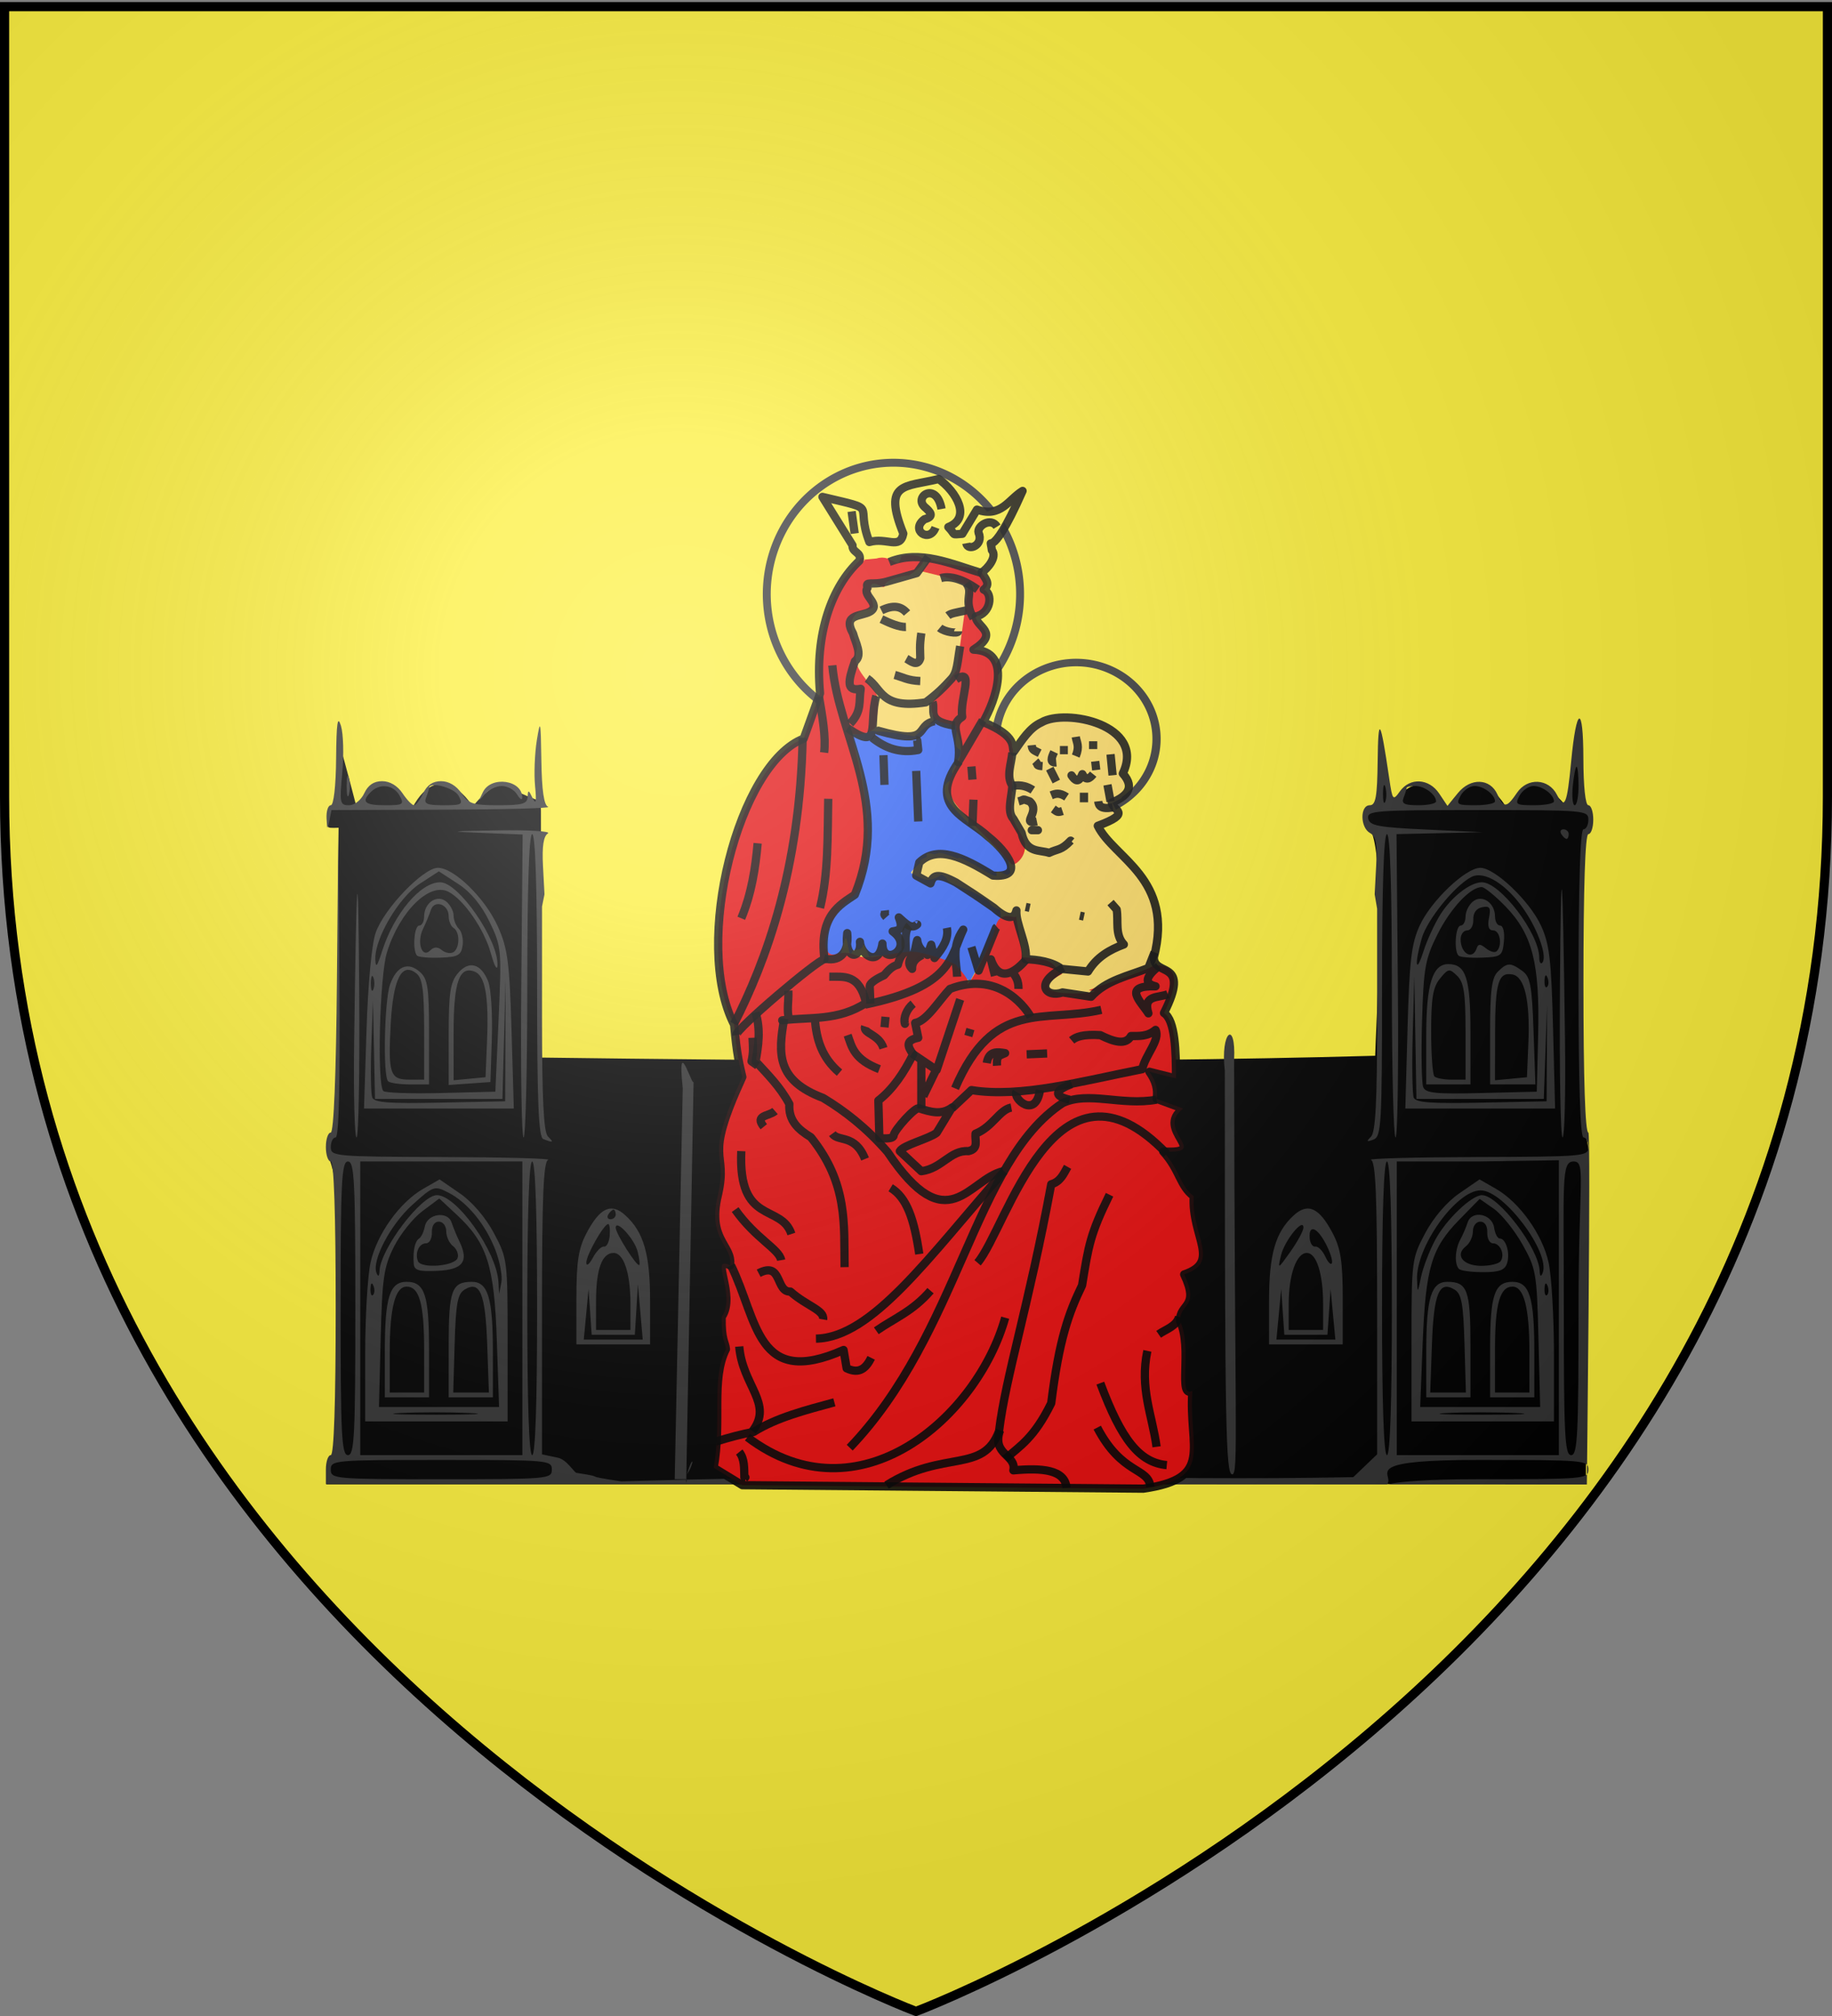
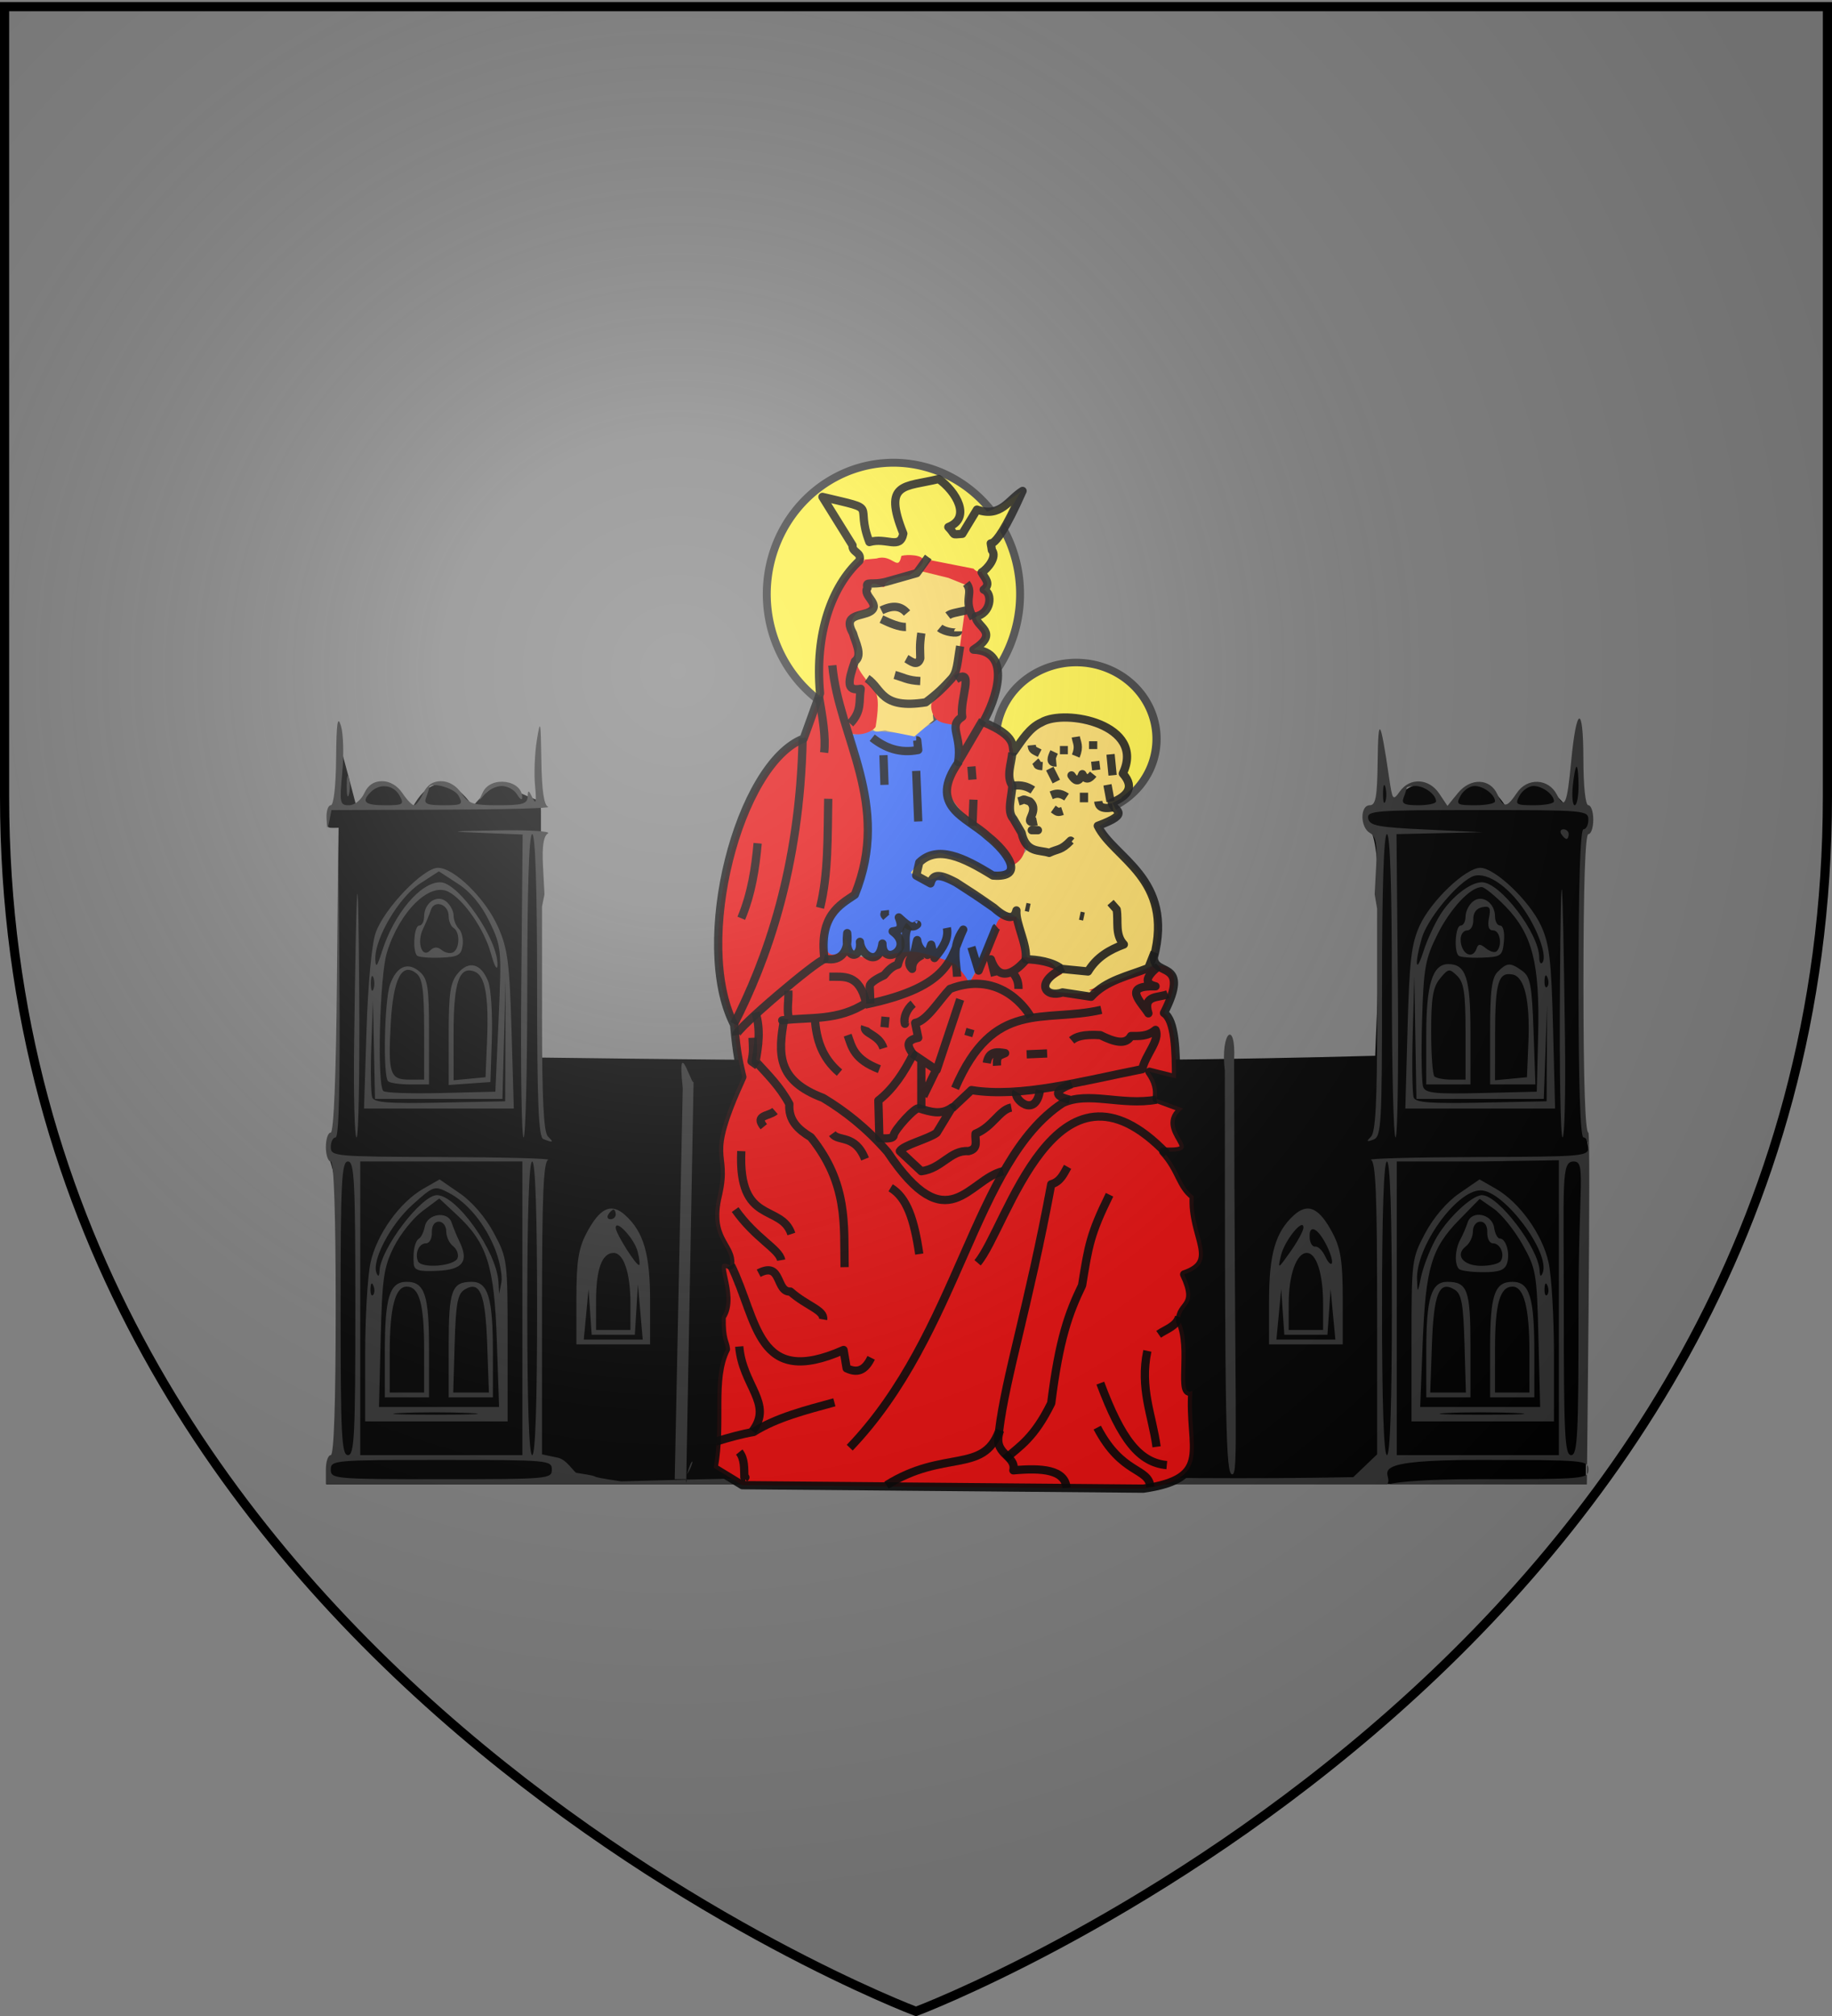
<svg xmlns="http://www.w3.org/2000/svg" xmlns:xlink="http://www.w3.org/1999/xlink" width="600" height="660" version="1.0">
  <rect width="100%" height="100%" fill="#808080" stroke="none" />
  <defs>
    <linearGradient id="b">
      <stop offset="0" style="stop-color:#fff;stop-opacity:.314" />
      <stop offset=".19" style="stop-color:#fff;stop-opacity:.251" />
      <stop offset=".6" style="stop-color:#6b6b6b;stop-opacity:.125" />
      <stop offset="1" style="stop-color:#000;stop-opacity:.125" />
    </linearGradient>
    <linearGradient id="a">
      <stop offset="0" style="stop-color:#fd0000;stop-opacity:1" />
      <stop offset=".5" style="stop-color:#e77275;stop-opacity:.659" />
      <stop offset="1" style="stop-color:#000;stop-opacity:.323" />
    </linearGradient>
    <linearGradient id="c">
      <stop offset="0" style="stop-color:#fff;stop-opacity:1" />
      <stop offset="1" style="stop-color:#fff;stop-opacity:1" />
    </linearGradient>
    <radialGradient xlink:href="#b" id="d" cx="221.445" cy="226.331" r="300" fx="221.445" fy="226.331" gradientTransform="matrix(1.353 0 0 1.349 -77.63 -85.747)" gradientUnits="userSpaceOnUse" />
  </defs>
  <g style="display:inline">
-     <path d="M300 658.5s298.5-112.32 298.5-397.772V2.176H1.5v258.552C1.5 546.18 300 658.5 300 658.5z" style="fill:#fcef3c;fill-opacity:1;fill-rule:evenodd;stroke:none;stroke-width:1px;stroke-linecap:butt;stroke-linejoin:miter;stroke-opacity:1" />
-   </g>
+     </g>
  <g style="display:inline">
    <path d="M282.975 254.566a40.039 41.546 0 1 1 .066.022" style="opacity:1;fill:#fcef3c;fill-opacity:1;fill-rule:nonzero;stroke:#313131;stroke-width:4.09;stroke-linecap:round;stroke-linejoin:round;stroke-miterlimit:4;stroke-dasharray:none;stroke-dashoffset:0;stroke-opacity:1" transform="matrix(.657 0 0 .602 158.489 112.47)" />
    <path d="M282.975 254.566a40.039 41.546 0 1 1 .066.022" style="opacity:1;fill:#fcef3c;fill-opacity:1;fill-rule:nonzero;stroke:#313131;stroke-width:2.5;stroke-linecap:round;stroke-linejoin:round;stroke-miterlimit:4;stroke-dasharray:none;stroke-dashoffset:0;stroke-opacity:1" transform="matrix(1.036 0 0 1.035 -13.275 -28.06)" />
    <path d="M905.886 317.02c.041-5.114 3.966-70.113-2.162-74.534-.903-.651-1.275-2.7-1.293-5.536-.011-1.693 4.27-.148 4.472-2.272 1.09-11.4-.004-22.92.862-22.733.766.166 1.46 25.497 4.425 21.756 11.216-14.152 15.826 4.483 17.453 1.932 10.535-16.522 19.01.19 19.173-.02 7.09-9.158 10.987-10.401 19.487-.454.218.255 3.579-20.872 4.423-26.495.005-.03-1.717 21.983 3.83 28.707 1.888 2.288-2.248 5.235-2.348 7.445-1.26 27.73-.209 67.813-.138 88.713.026 7.65 1.719 12.747 1.62 14.197-.502 7.335-.657 92.268-.81 109.307-.003.39-412.524.282-412.524.282.034-6.703 4.777-13.807 3.943-25.336-.682-9.435-.445-19.958.01-29.324.827-17.03-.348-31.63-.364-34.421-.12-20.98-6.886-18.399-.646-25.525.69-.787 1.137-100.34 1.106-100.34-5.253.187-3.13.2-3.368-5.633 4.047-2.05 3.725-22.73 4.278-19.413.761 1.976 4.886 18.1 4.904 18.068 9.582-16.821 18.214.641 18.236.6 9.408-17.777 20.606-.197 19.804-.196-.638.001 9.322-11.909 12.927-6.54.968 1.44 9.317 4.444 9.317 4.444.67.373-.803 70.86-.153 83.91 73.844.953 178.44 2.049 273.536-.59z" style="fill:#000;fill-opacity:1;stroke:none;stroke-width:.3;stroke-miterlimit:10;stroke-dasharray:none;stroke-dashoffset:0;stroke-opacity:1" transform="translate(-455.498 28.616)" />
-     <path d="m905.716 264.161.491-9.344c.377-7.174-.09-9.663-2.011-10.716-3.258-1.786-3.33-9.095-.089-9.095 1.959 0 2.447-2.747 2.59-14.578.181-15.022.879-13.97 3.773 5.691 1.076 7.31 1.237 7.509 3.507 4.334 3.3-4.615 9.538-4.267 12.873.718l2.706 4.046 3.418-4.2c4.145-5.091 10.562-4.872 12.943.443 2.033 4.54 3.06 4.461 6.371-.49 3.422-5.114 10.4-4.78 13.138.63 2.522 4.983 3.31 3.126 4.646-10.951 1.732-18.249 3.967-18.813 3.996-1.01.014 9.178.672 15.367 1.633 15.367.885 0 1.609 2.127 1.609 4.728 0 2.6-.724 4.727-1.609 4.727-1.038 0-1.609 17.336-1.609 48.856 0 31.52.571 48.855 1.61 48.855.884 0-.493 112.616-.493 115.217l-335.56-.171h-77.424v-4.728c0-2.6.724-4.728 1.609-4.728 1.037 0 1.609-17.073 1.609-48.067s-.572-48.067-1.609-48.067c-.885 0-1.609-2.128-1.609-4.728 0-2.6.714-4.728 1.586-4.728 1 0 1.752-18.502 2.035-50.037l.448-50.037.379 50.825c.246 33.08-.183 50.825-1.23 50.825-.885 0-1.609 1.418-1.609 3.152 0 3.056 1.115 3.155 36.601 3.276 20.131.068 35.697.482 34.59.92-1.546.61-2.01 11.831-2.01 48.605v47.81l5.229 1.112c2.875.61 5.308 4.828 6.033 4.94 11.412 1.768-.003.594 14.63 2.786 123.958-3.522 168.698.03 239.807-1.375l7.806-7.463v-47.81c0-36.774-.464-47.994-2.01-48.606-1.107-.437 14.459-.85 34.59-.919 35.486-.12 36.601-.22 36.601-3.276 0-1.734-.724-3.152-1.609-3.152-1.039 0-1.609-17.861-1.609-50.431 0-32.57.57-50.431 1.61-50.431.884 0 1.608-1.419 1.608-3.152 0-3.06-1.072-3.152-36.317-3.152-33.72 0-36.279.197-35.78 2.758.463 2.373 3.113 2.878 19.023 3.625l18.484.868-14.122.314-14.122.315.447 49.643c.245 27.305-.097 49.644-.76 49.644-.664 0-1.207-22.34-1.207-49.644 0-32.045-.57-49.644-1.609-49.644-1.038 0-1.609 17.543-1.609 49.475 0 45.668-.216 49.555-2.815 50.525-2.258.841-2.417.656-.805-.935 1.492-1.473 2.011-11.358 2.01-38.31v-36.327m-227.414 58.764c-2.142-20.213 4.105 3.598 3.567-3.312l-2.436 132.518.25-1.217h-4.013l2.632-127.99zm1.371 126.413c2.02-6.89 2.689-4.163 0 0zm-36.2-57.586c0-11.933.666-16.311 3.224-21.223 4.423-8.493 8.164-10.246 12.811-6.005 6.01 5.485 8.099 12.712 8.099 28.028v14.235H644.277V396.48zm20.934 4.399-.786-9.064-.505 8.274-.504 8.274H649.28l-.511-7.486-.511-7.486-.784 8.275-.784 8.275h9.653l9.653.002-.786-9.064zm-3.236-2.658c0-10.08-2.183-16.65-5.534-16.65-3.785 0-5.728 5.31-5.728 15.656v9.56h11.262v-8.566zm-8.656-18.731c.846.155 1.683-1.44 1.861-3.546.178-2.106-.04-3.829-.486-3.829-1.417 0-7.187 10.148-7.169 12.608.01 1.32.953.625 2.137-1.576 1.165-2.167 2.81-3.813 3.657-3.657zm11.003 1.595c-1.066-4.163-7.173-10.758-7.173-7.747 0 1.88 6.948 12.832 7.72 12.17.264-.227.018-2.217-.547-4.423zm-7.173-12.122c0-.866-.32-1.576-.71-1.576-.39 0-1.157.71-1.704 1.576-.547.867-.227 1.576.71 1.576.937 0 1.704-.709 1.704-1.576zm213.977 28.317c0-15.316 2.088-22.543 8.099-28.028 4.647-4.241 8.388-2.488 12.811 6.005 2.558 4.912 3.223 9.29 3.223 21.223v15.035H871.125V397.28zm20.936 4.386-.784-8.275-.51 7.486-.512 7.486H876.128l-.51-7.486-.511-7.486-.784 8.275-.784 8.275h19.306l-.784-8.275zm-3.238-3.445c0-9.872-2.171-16.65-5.333-16.65-3.384 0-5.93 7.135-5.93 16.622v8.594h11.262v-8.566zm-6.436-24.95c0-3.4-6.215 4.286-7.348 9.088-1.102 4.667-1.062 4.651 3.116-1.252 2.328-3.289 4.232-6.815 4.232-7.836zm7.297 5.255c-2.876-5.447-5.606-6.379-5.254-1.792.129 1.674.962 2.915 1.852 2.758.89-.157 2.365 1.323 3.277 3.288.913 1.964 1.888 2.899 2.168 2.076.28-.822-.64-3.67-2.043-6.33zM633.417 344.28c-1.549-.612-2.011-12.172-2.011-50.307 0-31.957-.57-49.512-1.609-49.512-1.038 0-1.609 17.599-1.609 49.644 0 27.303-.543 49.643-1.206 49.644-.664 0-1.006-22.31-.76-49.58l.446-49.579-13.318-.531c-11.636-.465-10.982-.57 5.185-.829 10.253-.164 17.566.285 16.403 1.008-1.439.894-1.945 4.232-1.609 10.614l.49 9.31-.804 4v36.69c0 26.435.54 37.218 1.93 38.58 2.034 1.993 1.757 2.146-1.528.848zm-61.932-31.656c.776-58.752 1.32-64.161 1.66-16.55.188 26.22-.2 47.674-.865 47.675-.663.001-1.021-14.005-.795-31.125zm394.905-17.337c.342-48.58.893-43.088 1.66 16.549.227 17.553-.132 31.914-.795 31.913-.664 0-1.053-21.809-.865-48.462zm-390.855 13.395c.485-15.208 1.7-28.17 2.992-31.913 2.704-7.84 15.588-21.276 20.401-21.276 5.322 0 15.556 10.049 19.676 19.32 3.182 7.158 3.771 11.674 4.423 33.87l.753 25.609h-49.061l.816-25.61zm45.488 3.15.076-20.096-.526 19.702-.525 19.702h-41.734l-.334-16.154-.334-16.153-.535 14.853c-.294 8.17-.158 15.814.302 16.988.657 1.678 5.398 2.04 22.186 1.694l21.35-.44.074-20.096zm-2.233-6.696c1.031-23.024.954-23.857-2.974-31.993-2.674-5.538-6.15-9.726-10.31-12.424l-6.277-4.069-6.238 4.044c-6.832 4.429-14.752 17.833-14.57 24.658.084 3.143.568 2.582 2.209-2.556 3.925-12.298 12.584-22.575 19.02-22.575 6.048 0 19.03 18.761 18.776 27.135-.06 1.997-1.01.317-2.135-3.778-2.18-7.927-8.8-17.56-13.91-20.24-6.205-3.252-16.047 6.46-20.18 19.914-2.36 7.68-3.267 43.242-1.156 45.31.617.605 9.124.9 18.904.657l17.782-.443 1.059-23.64zm-36.186 20.225c-1.734-1.698-1.228-26.41.649-31.683 2.136-6.002 5.86-7.563 9.773-4.095 2.558 2.268 2.985 5.092 2.985 19.738v17.091h-6.167c-3.392 0-6.65-.473-7.24-1.05zm11.798-16.88c0-12.85-.534-16.789-2.494-18.382-4.802-3.904-7.652 1.661-8.447 16.489-.875 16.327-.236 18.248 6.064 18.248h4.877v-16.355zm8.044 1.649c0-13.653.507-17.077 2.968-20.054 3.621-4.38 7.67-3.301 9.985 2.662.902 2.326 1.435 10.677 1.182 18.558l-.46 14.328-6.837.485-6.837.484V310.13zm12.56 2.098c.615-14.74-.599-21.464-4.114-22.785-5.008-1.882-6.837 3.477-6.837 20.034v15.559l5.23-.494 5.228-.494.493-11.82zm-22.896-27.986c-1.587-1.554-1.012-9.837.683-9.837.885 0 1.61-1.332 1.61-2.959 0-4.507 4.22-7.376 7.24-4.92 1.326 1.078 2.412 3.15 2.412 4.605 0 1.454.786 3.413 1.745 4.353.96.94 1.503 3.387 1.207 5.437-.46 3.19-1.506 3.764-7.255 3.978-3.694.137-7.133-.158-7.642-.657zm8.136-1.784c1.133.92 2.815 1.217 3.739.657 2.138-1.294 2.186-6.641.07-7.922-.885-.536-1.608-2.275-1.608-3.864 0-3.919-4.692-5.541-5.838-2.02-.49 1.503-1.644 4.28-2.566 6.172-2.125 4.357-.38 9.735 2.304 7.105 1.306-1.28 2.437-1.316 3.9-.128zm-22.476 8.889c-.446-1.084-.811-.197-.811 1.97s.365 3.053.811 1.97c.447-1.084.447-2.857 0-3.94zm338.718 16.547c.607-22.045 1.262-27.566 3.97-33.489 3.696-8.079 15.065-18.912 19.848-18.912 4.77 0 16.14 10.816 19.882 18.912 2.764 5.98 3.384 11.23 3.95 33.49l.672 26.397h-49.048l.726-26.398zm45.622 8.274.085-15.76-.543 15.366-.543 15.366H919.39l-.346-20.094-.346-20.093-.512 18.82c-.282 10.35-.14 19.768.314 20.927.644 1.645 5.516 2.011 22.175 1.668l21.35-.44.084-15.76zm-2.847-6.116c.565-23.234-1.89-32.85-10.7-41.922-3.382-3.483-6.888-6.333-7.79-6.333-3.702 0-10.193 6.922-14.445 15.404-4.066 8.11-4.581 10.979-5.092 28.345-.312 10.627-.145 20.402.372 21.722.78 1.99 4.031 2.324 19.07 1.954l18.13-.446.455-18.724zm-36.654.163c0-16.6 2.053-23.202 7.216-23.202 5.777 0 7.264 4.538 7.264 22.176v17.223h-14.48v-16.197zm12.87-1.026c0-12.599-.53-16.167-2.723-18.315-2.558-2.506-2.899-2.454-5.63.85-2.308 2.792-2.908 6.354-2.908 17.264 0 7.56.482 14.22 1.072 14.797.59.578 3.124 1.051 5.631 1.051h4.559V309.19zm8.045 0c0-13.556.538-17.75 2.528-19.7 3.104-3.04 4.07-3.072 7.994-.261 2.655 1.902 3.178 4.685 3.703 19.7l.61 17.484h-14.835V309.19zm12.537 3.52c.573-13.8-1.237-21.554-5.206-22.303-4.628-.873-5.671 2.636-5.698 19.164l-.024 15.466 5.229-.494 5.228-.494.471-11.34zm-22.873-28.467c-1.587-1.554-1.012-9.837.683-9.837.885 0 1.609-1.332 1.609-2.959s1.086-3.842 2.413-4.92c3.02-2.456 7.24.413 7.24 4.92 0 1.627.77 2.959 1.71 2.959.962 0 1.49 2.245 1.207 5.122-.476 4.834-.88 5.136-7.22 5.372-3.695.137-7.133-.158-7.642-.657zm5.918-2.351c.54-1.57 1.169-1.573 3.098-.014 1.331 1.076 2.897 1.49 3.48.92 1.92-1.882 1.1-6.816-1.132-6.816-1.491 0-1.935-1.308-1.391-4.097.658-3.371.262-3.99-2.234-3.496-1.93.381-2.988 1.871-2.906 4.096.07 1.923-.835 3.497-2.011 3.497-1.177 0-2.14 1.3-2.14 2.89 0 4.712 3.885 6.953 5.236 3.02zm23.214 9.554c-.513-1.257-.894-.884-.972.952-.07 1.662.31 2.592.845 2.069.535-.524.592-1.883.127-3.02zm-35.061-20.7c3.63-5.755 9.784-10.524 13.578-10.524 5.978 0 18.776 16.794 18.776 24.638 0 1.474.43 2.257.957 1.741 1.766-1.73-1.117-10.314-5.776-17.196-5.734-8.47-13.175-13.134-17.411-10.913-5.522 2.895-14.546 14.065-16.267 20.136-2.428 8.564-1.93 12.069.591 4.169 1.155-3.62 3.654-9.043 5.552-12.051zm39.593-26.284c-.546-.866-.227-1.575.71-1.575.937 0 1.704.709 1.704 1.576 0 .866-.32 1.575-.71 1.575-.39 0-1.157-.709-1.704-1.576zm-404.408-5.121c-.12-2.384.505-4.334 1.39-4.334.953 0 1.665-6.263 1.747-15.366.105-11.683.484-14.232 1.58-10.638.793 2.6.989 9.515.435 15.366-.935 9.888-.782 10.638 2.184 10.638 1.842 0 3.965-1.666 5.023-3.94 1.243-2.673 3.126-3.94 5.852-3.94 2.513 0 5.008 1.477 6.655 3.94 1.45 2.167 3.16 3.94 3.801 3.94s1.99-1.773 2.998-3.94c1.243-2.673 3.126-3.94 5.853-3.94 2.512 0 5.008 1.477 6.655 3.94 2.317 3.464 3.78 3.94 12.103 3.94 7.902 0 9.487-.457 9.581-2.758.098-2.38.32-2.325 1.622.394 1.11 2.32 1.326 1.281.815-3.94-.382-3.9-.122-10.638.576-14.972 1.15-7.125 1.291-6.495 1.486 6.567.147 9.915.846 14.695 2.226 15.24 1.106.438-14.41.852-34.479.92l-36.49.125-.696 3.546c-.598 3.04-.729 2.927-.917-.788zm23.914-7.486c-1.927-3.526-6.401-4.131-9.331-1.261-3.332 3.264-2.144 4.413 4.561 4.413 5.993 0 6.36-.242 4.77-3.152zm19.306 0c-1.439-2.634-9.653-4.755-9.653-2.493 0 .362-.44 1.78-.976 3.152-.794 2.026.271 2.493 5.687 2.493 6.166 0 6.535-.236 4.942-3.152zm-36.63-3.152c0-3.034.33-4.275.736-2.758.404 1.517.404 3.999 0 5.516-.405 1.517-.736.276-.736-2.758zm44.642 1.97c2.695-5.446 13.026-3.926 12.854 1.89-.026.911-.786.415-1.688-1.102-.902-1.517-3.153-2.758-5.003-2.758s-4.387 1.24-5.64 2.758c-2.055 2.489-2.106 2.412-.523-.788zm22.556 221.818c0-3.059-1.072-3.152-36.199-3.152-35.126 0-36.199.093-36.199 3.152 0 3.058 1.073 3.152 36.2 3.152 35.126 0 36.198-.094 36.198-3.152zm339.47 0c0-3.059-1.073-3.152-36.2-3.152s-29.292 3.675-29.292 6.734c0 3.058-5.835-.43 29.292-.43s36.2-.094 36.2-3.152zM859.686 318.337c.647-13.374-4.596-9.254-3.041 3.592 0 116.404.287 132.137 2.413 132.137 2.128 0 .77-15.885.628-135.729zm-287.809 81.358c0-41.676-.32-48.067-2.413-48.067-2.092 0-2.413 6.391-2.413 48.067 0 41.675.32 48.067 2.413 48.067 2.092 0 2.413-6.392 2.413-48.067zm54.701 0v-48.067h-53.092v96.134h53.092v-48.067zm-51.483 15.05c0-12.093.79-25.598 1.757-30.012 2.022-9.236 9.538-19.747 17.292-24.183l5.327-3.048 6.646 4.576c4.052 2.789 8.401 7.865 11.14 13.002 4.403 8.255 4.495 8.97 4.495 35.039v26.611h-46.657v-21.986zm34.118 19.238c-6.454-.3-16.59-.298-22.524.004-5.934.302-.654.548 11.734.545 12.389-.002 17.244-.25 10.79-.55zm9.004-23.65c-.829-24.626-3.165-31.985-13.084-41.217l-5.761-5.362-5.539 4.138c-3.046 2.275-7.24 7.525-9.322 11.666-3.327 6.618-3.852 10.245-4.338 29.987l-.553 22.457h39.327l-.73-21.67zm-36.687 3.648c0-17.92 1.567-22.954 7.144-22.954 5.914 0 7.336 4.255 7.336 21.96v15.863h-14.48v-14.869zm12.871-.994c0-14.752-1.582-20.384-5.727-20.384-3.743 0-5.535 6.92-5.535 21.378v13.293h11.262v-14.287zm8.044-1.157c0-18.102.987-20.803 7.602-20.803 5.282 0 6.878 5.328 6.878 22.954v14.87h-14.48V411.83zm12.62-.24c-.593-16.821-2.369-21.119-7.435-17.996-2.27 1.4-2.854 4.597-3.23 17.694l-.458 15.986h11.676l-.553-15.684zm-24.072-26.522c-.295-4.192.388-7.36 1.774-8.225.694-.433 1.534-2.206 1.867-3.94.805-4.194 7.49-5.18 8.769-1.292.519 1.577 1.673 4.37 2.565 6.207 3.17 6.529 1.153 9.238-7.161 9.614-6.21.281-7.659-.157-7.814-2.364zm14.378-1.85c.404-1.188-.27-2.931-1.497-3.873-1.228-.943-2.233-3.132-2.233-4.866 0-1.75-1.073-3.152-2.413-3.152-1.468 0-2.363 1.39-2.286 3.546.07 1.95-.774 3.546-1.877 3.546-2.305 0-3.734 3.069-2.706 5.812.96 2.565 12.09 1.699 13.012-1.013zm-27.568 9.09c-.514-1.258-.895-.884-.972.952-.07 1.66.31 2.592.845 2.068.534-.524.592-1.883.127-3.02zm39.908-11.79c-3.27-8.39-9.189-15.568-15.451-18.74-4.508-2.284-4.819-2.175-11.79 4.12-7.12 6.429-13.297 18.226-11.653 22.255.554 1.36.895 1.104.977-.735.324-7.186 13.675-24.759 18.811-24.759 6.48 0 19.538 18.4 20.132 28.368l.235 3.94.725-3.75c.398-2.062-.495-6.877-1.986-10.7zm13.694 19.177c0-30.994-.572-48.067-1.609-48.067s-1.609 17.073-1.609 48.067.572 48.067 1.61 48.067c1.036 0 1.608-17.073 1.608-48.067zm279.94 0c0-30.994-.57-48.067-1.608-48.067-1.037 0-1.609 17.073-1.609 48.067s.572 48.067 1.609 48.067 1.609-17.073 1.609-48.067zm54.702 0V351.23l-26.546.398h-26.546v96.134h53.092v-48.067zm-48.266 10.424c0-26.07.092-26.784 4.494-35.039 2.74-5.137 7.09-10.213 11.14-13.002l6.647-4.576 5.327 3.048c7.754 4.436 15.27 14.947 17.292 24.183.966 4.414 1.757 17.919 1.757 30.011v21.986h-46.657V410.12zm34.118 23.864c-6.454-.3-16.59-.298-22.524.004-5.934.302-.653.548 11.735.545 12.388-.002 17.243-.25 10.79-.55zm7.461-24.438c-.528-21.426-.77-22.843-5.297-30.848-2.61-4.614-6.818-9.836-9.353-11.604l-4.608-3.214-6.754 6.905c-9.05 9.253-10.952 15.694-11.91 40.337l-.812 20.881h39.287l-.553-22.457zm-36.752 4.436c0-17.626 1.596-22.954 6.878-22.954 6.615 0 7.602 2.7 7.602 20.803v17.02h-14.48v-14.869zm12.525-2.693c-.376-13.097-.96-16.295-3.23-17.694-5.066-3.123-6.842 1.175-7.435 17.996l-.553 15.684h11.676l-.458-15.986zm8.39 1.699c0-17.705 1.422-21.96 7.336-21.96 5.577 0 7.144 5.035 7.144 22.954v14.87h-14.48v-15.864zm12.87.994c0-14.459-1.79-21.378-5.534-21.378-4.145 0-5.727 5.632-5.727 20.384v14.287h11.262v-13.293zm-23.06-27.157c-1.536-1.505-1.322-6.413.42-9.608.82-1.505 1.902-4.028 2.406-5.605 1.33-4.175 8.021-2.876 8.683 1.686.282 1.95 1.11 3.546 1.838 3.546 2.034 0 3.464 4.825 2.402 8.102-.73 2.253-2.536 2.93-7.813 2.93-3.774 0-7.346-.473-7.935-1.05zm13.661-2.59c1.447-2.174-.159-5.815-2.564-5.815-1.082 0-1.91-1.596-1.84-3.546.079-2.157-.817-3.546-2.285-3.546-1.34 0-2.413 1.401-2.413 3.152 0 1.734-1.023 3.936-2.272 4.894-3.718 2.85-.992 6.398 4.934 6.425 2.96.013 5.858-.69 6.44-1.564zm15.325 8.073c-.513-1.257-.894-.883-.972.953-.07 1.66.31 2.592.845 2.068.535-.524.592-1.883.127-3.02zm-36.846-14.872c3.521-6.673 11.967-14.776 15.402-14.776 5.35 0 18.528 17.295 18.864 24.76.082 1.838.423 2.094.977.734 2.682-6.573-12.683-27.07-20.292-27.07-7.999 0-21.215 18.496-20.833 29.156.166 4.644.19 4.63 1.31-.788.628-3.034 2.685-8.44 4.572-12.016zm47.01 22.26c0-41.676 2.523-48.067-1.601-48.067-4.124 0-3.226 6.391-3.226 48.067 0 41.675.32 48.067 2.413 48.067 2.092 0 2.413-6.392 2.413-48.067zm-63.24-170.57c-.408-1.533-.768-.66-.801 1.94-.033 2.601.3 3.856.741 2.789.441-1.067.468-3.195.06-4.728zm16.583 4.62c0-2.227-3.774-5.043-6.758-5.043-1.592 0-2.896.296-2.896.659 0 .362-.439 1.78-.976 3.152-.78 1.989.196 2.493 4.826 2.493 3.192 0 5.804-.568 5.804-1.261zm19.306 0c0-2.21-3.764-5.043-6.7-5.043-1.562 0-3.615 1.418-4.562 3.152-1.59 2.91-1.224 3.152 4.77 3.152 3.57 0 6.492-.568 6.492-1.261zm19.306 0c0-2.21-3.764-5.043-6.7-5.043-1.562 0-3.615 1.418-4.562 3.152-1.59 2.91-1.223 3.152 4.77 3.152 3.57 0 6.492-.568 6.492-1.261zm8.044-5.043c0-3.467-.285-6.304-.635-6.304-.35 0-.912 2.837-1.25 6.304-.337 3.467-.05 6.304.636 6.304.687 0 1.25-2.837 1.25-6.304z" style="fill:#313131;fill-opacity:1;display:inline" transform="translate(-455.498 28.616)" />
+     <path d="m905.716 264.161.491-9.344c.377-7.174-.09-9.663-2.011-10.716-3.258-1.786-3.33-9.095-.089-9.095 1.959 0 2.447-2.747 2.59-14.578.181-15.022.879-13.97 3.773 5.691 1.076 7.31 1.237 7.509 3.507 4.334 3.3-4.615 9.538-4.267 12.873.718l2.706 4.046 3.418-4.2c4.145-5.091 10.562-4.872 12.943.443 2.033 4.54 3.06 4.461 6.371-.49 3.422-5.114 10.4-4.78 13.138.63 2.522 4.983 3.31 3.126 4.646-10.951 1.732-18.249 3.967-18.813 3.996-1.01.014 9.178.672 15.367 1.633 15.367.885 0 1.609 2.127 1.609 4.728 0 2.6-.724 4.727-1.609 4.727-1.038 0-1.609 17.336-1.609 48.856 0 31.52.571 48.855 1.61 48.855.884 0-.493 112.616-.493 115.217l-335.56-.171h-77.424v-4.728c0-2.6.724-4.728 1.609-4.728 1.037 0 1.609-17.073 1.609-48.067s-.572-48.067-1.609-48.067c-.885 0-1.609-2.128-1.609-4.728 0-2.6.714-4.728 1.586-4.728 1 0 1.752-18.502 2.035-50.037l.448-50.037.379 50.825c.246 33.08-.183 50.825-1.23 50.825-.885 0-1.609 1.418-1.609 3.152 0 3.056 1.115 3.155 36.601 3.276 20.131.068 35.697.482 34.59.92-1.546.61-2.01 11.831-2.01 48.605v47.81l5.229 1.112c2.875.61 5.308 4.828 6.033 4.94 11.412 1.768-.003.594 14.63 2.786 123.958-3.522 168.698.03 239.807-1.375l7.806-7.463v-47.81c0-36.774-.464-47.994-2.01-48.606-1.107-.437 14.459-.85 34.59-.919 35.486-.12 36.601-.22 36.601-3.276 0-1.734-.724-3.152-1.609-3.152-1.039 0-1.609-17.861-1.609-50.431 0-32.57.57-50.431 1.61-50.431.884 0 1.608-1.419 1.608-3.152 0-3.06-1.072-3.152-36.317-3.152-33.72 0-36.279.197-35.78 2.758.463 2.373 3.113 2.878 19.023 3.625l18.484.868-14.122.314-14.122.315.447 49.643c.245 27.305-.097 49.644-.76 49.644-.664 0-1.207-22.34-1.207-49.644 0-32.045-.57-49.644-1.609-49.644-1.038 0-1.609 17.543-1.609 49.475 0 45.668-.216 49.555-2.815 50.525-2.258.841-2.417.656-.805-.935 1.492-1.473 2.011-11.358 2.01-38.31v-36.327m-227.414 58.764c-2.142-20.213 4.105 3.598 3.567-3.312l-2.436 132.518.25-1.217h-4.013l2.632-127.99zm1.371 126.413c2.02-6.89 2.689-4.163 0 0zm-36.2-57.586c0-11.933.666-16.311 3.224-21.223 4.423-8.493 8.164-10.246 12.811-6.005 6.01 5.485 8.099 12.712 8.099 28.028v14.235H644.277V396.48zm20.934 4.399-.786-9.064-.505 8.274-.504 8.274H649.28l-.511-7.486-.511-7.486-.784 8.275-.784 8.275h9.653l9.653.002-.786-9.064zm-3.236-2.658c0-10.08-2.183-16.65-5.534-16.65-3.785 0-5.728 5.31-5.728 15.656v9.56h11.262v-8.566zm-8.656-18.731zm11.003 1.595c-1.066-4.163-7.173-10.758-7.173-7.747 0 1.88 6.948 12.832 7.72 12.17.264-.227.018-2.217-.547-4.423zm-7.173-12.122c0-.866-.32-1.576-.71-1.576-.39 0-1.157.71-1.704 1.576-.547.867-.227 1.576.71 1.576.937 0 1.704-.709 1.704-1.576zm213.977 28.317c0-15.316 2.088-22.543 8.099-28.028 4.647-4.241 8.388-2.488 12.811 6.005 2.558 4.912 3.223 9.29 3.223 21.223v15.035H871.125V397.28zm20.936 4.386-.784-8.275-.51 7.486-.512 7.486H876.128l-.51-7.486-.511-7.486-.784 8.275-.784 8.275h19.306l-.784-8.275zm-3.238-3.445c0-9.872-2.171-16.65-5.333-16.65-3.384 0-5.93 7.135-5.93 16.622v8.594h11.262v-8.566zm-6.436-24.95c0-3.4-6.215 4.286-7.348 9.088-1.102 4.667-1.062 4.651 3.116-1.252 2.328-3.289 4.232-6.815 4.232-7.836zm7.297 5.255c-2.876-5.447-5.606-6.379-5.254-1.792.129 1.674.962 2.915 1.852 2.758.89-.157 2.365 1.323 3.277 3.288.913 1.964 1.888 2.899 2.168 2.076.28-.822-.64-3.67-2.043-6.33zM633.417 344.28c-1.549-.612-2.011-12.172-2.011-50.307 0-31.957-.57-49.512-1.609-49.512-1.038 0-1.609 17.599-1.609 49.644 0 27.303-.543 49.643-1.206 49.644-.664 0-1.006-22.31-.76-49.58l.446-49.579-13.318-.531c-11.636-.465-10.982-.57 5.185-.829 10.253-.164 17.566.285 16.403 1.008-1.439.894-1.945 4.232-1.609 10.614l.49 9.31-.804 4v36.69c0 26.435.54 37.218 1.93 38.58 2.034 1.993 1.757 2.146-1.528.848zm-61.932-31.656c.776-58.752 1.32-64.161 1.66-16.55.188 26.22-.2 47.674-.865 47.675-.663.001-1.021-14.005-.795-31.125zm394.905-17.337c.342-48.58.893-43.088 1.66 16.549.227 17.553-.132 31.914-.795 31.913-.664 0-1.053-21.809-.865-48.462zm-390.855 13.395c.485-15.208 1.7-28.17 2.992-31.913 2.704-7.84 15.588-21.276 20.401-21.276 5.322 0 15.556 10.049 19.676 19.32 3.182 7.158 3.771 11.674 4.423 33.87l.753 25.609h-49.061l.816-25.61zm45.488 3.15.076-20.096-.526 19.702-.525 19.702h-41.734l-.334-16.154-.334-16.153-.535 14.853c-.294 8.17-.158 15.814.302 16.988.657 1.678 5.398 2.04 22.186 1.694l21.35-.44.074-20.096zm-2.233-6.696c1.031-23.024.954-23.857-2.974-31.993-2.674-5.538-6.15-9.726-10.31-12.424l-6.277-4.069-6.238 4.044c-6.832 4.429-14.752 17.833-14.57 24.658.084 3.143.568 2.582 2.209-2.556 3.925-12.298 12.584-22.575 19.02-22.575 6.048 0 19.03 18.761 18.776 27.135-.06 1.997-1.01.317-2.135-3.778-2.18-7.927-8.8-17.56-13.91-20.24-6.205-3.252-16.047 6.46-20.18 19.914-2.36 7.68-3.267 43.242-1.156 45.31.617.605 9.124.9 18.904.657l17.782-.443 1.059-23.64zm-36.186 20.225c-1.734-1.698-1.228-26.41.649-31.683 2.136-6.002 5.86-7.563 9.773-4.095 2.558 2.268 2.985 5.092 2.985 19.738v17.091h-6.167c-3.392 0-6.65-.473-7.24-1.05zm11.798-16.88c0-12.85-.534-16.789-2.494-18.382-4.802-3.904-7.652 1.661-8.447 16.489-.875 16.327-.236 18.248 6.064 18.248h4.877v-16.355zm8.044 1.649c0-13.653.507-17.077 2.968-20.054 3.621-4.38 7.67-3.301 9.985 2.662.902 2.326 1.435 10.677 1.182 18.558l-.46 14.328-6.837.485-6.837.484V310.13zm12.56 2.098c.615-14.74-.599-21.464-4.114-22.785-5.008-1.882-6.837 3.477-6.837 20.034v15.559l5.23-.494 5.228-.494.493-11.82zm-22.896-27.986c-1.587-1.554-1.012-9.837.683-9.837.885 0 1.61-1.332 1.61-2.959 0-4.507 4.22-7.376 7.24-4.92 1.326 1.078 2.412 3.15 2.412 4.605 0 1.454.786 3.413 1.745 4.353.96.94 1.503 3.387 1.207 5.437-.46 3.19-1.506 3.764-7.255 3.978-3.694.137-7.133-.158-7.642-.657zm8.136-1.784c1.133.92 2.815 1.217 3.739.657 2.138-1.294 2.186-6.641.07-7.922-.885-.536-1.608-2.275-1.608-3.864 0-3.919-4.692-5.541-5.838-2.02-.49 1.503-1.644 4.28-2.566 6.172-2.125 4.357-.38 9.735 2.304 7.105 1.306-1.28 2.437-1.316 3.9-.128zm-22.476 8.889c-.446-1.084-.811-.197-.811 1.97s.365 3.053.811 1.97c.447-1.084.447-2.857 0-3.94zm338.718 16.547c.607-22.045 1.262-27.566 3.97-33.489 3.696-8.079 15.065-18.912 19.848-18.912 4.77 0 16.14 10.816 19.882 18.912 2.764 5.98 3.384 11.23 3.95 33.49l.672 26.397h-49.048l.726-26.398zm45.622 8.274.085-15.76-.543 15.366-.543 15.366H919.39l-.346-20.094-.346-20.093-.512 18.82c-.282 10.35-.14 19.768.314 20.927.644 1.645 5.516 2.011 22.175 1.668l21.35-.44.084-15.76zm-2.847-6.116c.565-23.234-1.89-32.85-10.7-41.922-3.382-3.483-6.888-6.333-7.79-6.333-3.702 0-10.193 6.922-14.445 15.404-4.066 8.11-4.581 10.979-5.092 28.345-.312 10.627-.145 20.402.372 21.722.78 1.99 4.031 2.324 19.07 1.954l18.13-.446.455-18.724zm-36.654.163c0-16.6 2.053-23.202 7.216-23.202 5.777 0 7.264 4.538 7.264 22.176v17.223h-14.48v-16.197zm12.87-1.026c0-12.599-.53-16.167-2.723-18.315-2.558-2.506-2.899-2.454-5.63.85-2.308 2.792-2.908 6.354-2.908 17.264 0 7.56.482 14.22 1.072 14.797.59.578 3.124 1.051 5.631 1.051h4.559V309.19zm8.045 0c0-13.556.538-17.75 2.528-19.7 3.104-3.04 4.07-3.072 7.994-.261 2.655 1.902 3.178 4.685 3.703 19.7l.61 17.484h-14.835V309.19zm12.537 3.52c.573-13.8-1.237-21.554-5.206-22.303-4.628-.873-5.671 2.636-5.698 19.164l-.024 15.466 5.229-.494 5.228-.494.471-11.34zm-22.873-28.467c-1.587-1.554-1.012-9.837.683-9.837.885 0 1.609-1.332 1.609-2.959s1.086-3.842 2.413-4.92c3.02-2.456 7.24.413 7.24 4.92 0 1.627.77 2.959 1.71 2.959.962 0 1.49 2.245 1.207 5.122-.476 4.834-.88 5.136-7.22 5.372-3.695.137-7.133-.158-7.642-.657zm5.918-2.351c.54-1.57 1.169-1.573 3.098-.014 1.331 1.076 2.897 1.49 3.48.92 1.92-1.882 1.1-6.816-1.132-6.816-1.491 0-1.935-1.308-1.391-4.097.658-3.371.262-3.99-2.234-3.496-1.93.381-2.988 1.871-2.906 4.096.07 1.923-.835 3.497-2.011 3.497-1.177 0-2.14 1.3-2.14 2.89 0 4.712 3.885 6.953 5.236 3.02zm23.214 9.554c-.513-1.257-.894-.884-.972.952-.07 1.662.31 2.592.845 2.069.535-.524.592-1.883.127-3.02zm-35.061-20.7c3.63-5.755 9.784-10.524 13.578-10.524 5.978 0 18.776 16.794 18.776 24.638 0 1.474.43 2.257.957 1.741 1.766-1.73-1.117-10.314-5.776-17.196-5.734-8.47-13.175-13.134-17.411-10.913-5.522 2.895-14.546 14.065-16.267 20.136-2.428 8.564-1.93 12.069.591 4.169 1.155-3.62 3.654-9.043 5.552-12.051zm39.593-26.284c-.546-.866-.227-1.575.71-1.575.937 0 1.704.709 1.704 1.576 0 .866-.32 1.575-.71 1.575-.39 0-1.157-.709-1.704-1.576zm-404.408-5.121c-.12-2.384.505-4.334 1.39-4.334.953 0 1.665-6.263 1.747-15.366.105-11.683.484-14.232 1.58-10.638.793 2.6.989 9.515.435 15.366-.935 9.888-.782 10.638 2.184 10.638 1.842 0 3.965-1.666 5.023-3.94 1.243-2.673 3.126-3.94 5.852-3.94 2.513 0 5.008 1.477 6.655 3.94 1.45 2.167 3.16 3.94 3.801 3.94s1.99-1.773 2.998-3.94c1.243-2.673 3.126-3.94 5.853-3.94 2.512 0 5.008 1.477 6.655 3.94 2.317 3.464 3.78 3.94 12.103 3.94 7.902 0 9.487-.457 9.581-2.758.098-2.38.32-2.325 1.622.394 1.11 2.32 1.326 1.281.815-3.94-.382-3.9-.122-10.638.576-14.972 1.15-7.125 1.291-6.495 1.486 6.567.147 9.915.846 14.695 2.226 15.24 1.106.438-14.41.852-34.479.92l-36.49.125-.696 3.546c-.598 3.04-.729 2.927-.917-.788zm23.914-7.486c-1.927-3.526-6.401-4.131-9.331-1.261-3.332 3.264-2.144 4.413 4.561 4.413 5.993 0 6.36-.242 4.77-3.152zm19.306 0c-1.439-2.634-9.653-4.755-9.653-2.493 0 .362-.44 1.78-.976 3.152-.794 2.026.271 2.493 5.687 2.493 6.166 0 6.535-.236 4.942-3.152zm-36.63-3.152c0-3.034.33-4.275.736-2.758.404 1.517.404 3.999 0 5.516-.405 1.517-.736.276-.736-2.758zm44.642 1.97c2.695-5.446 13.026-3.926 12.854 1.89-.026.911-.786.415-1.688-1.102-.902-1.517-3.153-2.758-5.003-2.758s-4.387 1.24-5.64 2.758c-2.055 2.489-2.106 2.412-.523-.788zm22.556 221.818c0-3.059-1.072-3.152-36.199-3.152-35.126 0-36.199.093-36.199 3.152 0 3.058 1.073 3.152 36.2 3.152 35.126 0 36.198-.094 36.198-3.152zm339.47 0c0-3.059-1.073-3.152-36.2-3.152s-29.292 3.675-29.292 6.734c0 3.058-5.835-.43 29.292-.43s36.2-.094 36.2-3.152zM859.686 318.337c.647-13.374-4.596-9.254-3.041 3.592 0 116.404.287 132.137 2.413 132.137 2.128 0 .77-15.885.628-135.729zm-287.809 81.358c0-41.676-.32-48.067-2.413-48.067-2.092 0-2.413 6.391-2.413 48.067 0 41.675.32 48.067 2.413 48.067 2.092 0 2.413-6.392 2.413-48.067zm54.701 0v-48.067h-53.092v96.134h53.092v-48.067zm-51.483 15.05c0-12.093.79-25.598 1.757-30.012 2.022-9.236 9.538-19.747 17.292-24.183l5.327-3.048 6.646 4.576c4.052 2.789 8.401 7.865 11.14 13.002 4.403 8.255 4.495 8.97 4.495 35.039v26.611h-46.657v-21.986zm34.118 19.238c-6.454-.3-16.59-.298-22.524.004-5.934.302-.654.548 11.734.545 12.389-.002 17.244-.25 10.79-.55zm9.004-23.65c-.829-24.626-3.165-31.985-13.084-41.217l-5.761-5.362-5.539 4.138c-3.046 2.275-7.24 7.525-9.322 11.666-3.327 6.618-3.852 10.245-4.338 29.987l-.553 22.457h39.327l-.73-21.67zm-36.687 3.648c0-17.92 1.567-22.954 7.144-22.954 5.914 0 7.336 4.255 7.336 21.96v15.863h-14.48v-14.869zm12.871-.994c0-14.752-1.582-20.384-5.727-20.384-3.743 0-5.535 6.92-5.535 21.378v13.293h11.262v-14.287zm8.044-1.157c0-18.102.987-20.803 7.602-20.803 5.282 0 6.878 5.328 6.878 22.954v14.87h-14.48V411.83zm12.62-.24c-.593-16.821-2.369-21.119-7.435-17.996-2.27 1.4-2.854 4.597-3.23 17.694l-.458 15.986h11.676l-.553-15.684zm-24.072-26.522c-.295-4.192.388-7.36 1.774-8.225.694-.433 1.534-2.206 1.867-3.94.805-4.194 7.49-5.18 8.769-1.292.519 1.577 1.673 4.37 2.565 6.207 3.17 6.529 1.153 9.238-7.161 9.614-6.21.281-7.659-.157-7.814-2.364zm14.378-1.85c.404-1.188-.27-2.931-1.497-3.873-1.228-.943-2.233-3.132-2.233-4.866 0-1.75-1.073-3.152-2.413-3.152-1.468 0-2.363 1.39-2.286 3.546.07 1.95-.774 3.546-1.877 3.546-2.305 0-3.734 3.069-2.706 5.812.96 2.565 12.09 1.699 13.012-1.013zm-27.568 9.09c-.514-1.258-.895-.884-.972.952-.07 1.66.31 2.592.845 2.068.534-.524.592-1.883.127-3.02zm39.908-11.79c-3.27-8.39-9.189-15.568-15.451-18.74-4.508-2.284-4.819-2.175-11.79 4.12-7.12 6.429-13.297 18.226-11.653 22.255.554 1.36.895 1.104.977-.735.324-7.186 13.675-24.759 18.811-24.759 6.48 0 19.538 18.4 20.132 28.368l.235 3.94.725-3.75c.398-2.062-.495-6.877-1.986-10.7zm13.694 19.177c0-30.994-.572-48.067-1.609-48.067s-1.609 17.073-1.609 48.067.572 48.067 1.61 48.067c1.036 0 1.608-17.073 1.608-48.067zm279.94 0c0-30.994-.57-48.067-1.608-48.067-1.037 0-1.609 17.073-1.609 48.067s.572 48.067 1.609 48.067 1.609-17.073 1.609-48.067zm54.702 0V351.23l-26.546.398h-26.546v96.134h53.092v-48.067zm-48.266 10.424c0-26.07.092-26.784 4.494-35.039 2.74-5.137 7.09-10.213 11.14-13.002l6.647-4.576 5.327 3.048c7.754 4.436 15.27 14.947 17.292 24.183.966 4.414 1.757 17.919 1.757 30.011v21.986h-46.657V410.12zm34.118 23.864c-6.454-.3-16.59-.298-22.524.004-5.934.302-.653.548 11.735.545 12.388-.002 17.243-.25 10.79-.55zm7.461-24.438c-.528-21.426-.77-22.843-5.297-30.848-2.61-4.614-6.818-9.836-9.353-11.604l-4.608-3.214-6.754 6.905c-9.05 9.253-10.952 15.694-11.91 40.337l-.812 20.881h39.287l-.553-22.457zm-36.752 4.436c0-17.626 1.596-22.954 6.878-22.954 6.615 0 7.602 2.7 7.602 20.803v17.02h-14.48v-14.869zm12.525-2.693c-.376-13.097-.96-16.295-3.23-17.694-5.066-3.123-6.842 1.175-7.435 17.996l-.553 15.684h11.676l-.458-15.986zm8.39 1.699c0-17.705 1.422-21.96 7.336-21.96 5.577 0 7.144 5.035 7.144 22.954v14.87h-14.48v-15.864zm12.87.994c0-14.459-1.79-21.378-5.534-21.378-4.145 0-5.727 5.632-5.727 20.384v14.287h11.262v-13.293zm-23.06-27.157c-1.536-1.505-1.322-6.413.42-9.608.82-1.505 1.902-4.028 2.406-5.605 1.33-4.175 8.021-2.876 8.683 1.686.282 1.95 1.11 3.546 1.838 3.546 2.034 0 3.464 4.825 2.402 8.102-.73 2.253-2.536 2.93-7.813 2.93-3.774 0-7.346-.473-7.935-1.05zm13.661-2.59c1.447-2.174-.159-5.815-2.564-5.815-1.082 0-1.91-1.596-1.84-3.546.079-2.157-.817-3.546-2.285-3.546-1.34 0-2.413 1.401-2.413 3.152 0 1.734-1.023 3.936-2.272 4.894-3.718 2.85-.992 6.398 4.934 6.425 2.96.013 5.858-.69 6.44-1.564zm15.325 8.073c-.513-1.257-.894-.883-.972.953-.07 1.66.31 2.592.845 2.068.535-.524.592-1.883.127-3.02zm-36.846-14.872c3.521-6.673 11.967-14.776 15.402-14.776 5.35 0 18.528 17.295 18.864 24.76.082 1.838.423 2.094.977.734 2.682-6.573-12.683-27.07-20.292-27.07-7.999 0-21.215 18.496-20.833 29.156.166 4.644.19 4.63 1.31-.788.628-3.034 2.685-8.44 4.572-12.016zm47.01 22.26c0-41.676 2.523-48.067-1.601-48.067-4.124 0-3.226 6.391-3.226 48.067 0 41.675.32 48.067 2.413 48.067 2.092 0 2.413-6.392 2.413-48.067zm-63.24-170.57c-.408-1.533-.768-.66-.801 1.94-.033 2.601.3 3.856.741 2.789.441-1.067.468-3.195.06-4.728zm16.583 4.62c0-2.227-3.774-5.043-6.758-5.043-1.592 0-2.896.296-2.896.659 0 .362-.439 1.78-.976 3.152-.78 1.989.196 2.493 4.826 2.493 3.192 0 5.804-.568 5.804-1.261zm19.306 0c0-2.21-3.764-5.043-6.7-5.043-1.562 0-3.615 1.418-4.562 3.152-1.59 2.91-1.224 3.152 4.77 3.152 3.57 0 6.492-.568 6.492-1.261zm19.306 0c0-2.21-3.764-5.043-6.7-5.043-1.562 0-3.615 1.418-4.562 3.152-1.59 2.91-1.223 3.152 4.77 3.152 3.57 0 6.492-.568 6.492-1.261zm8.044-5.043c0-3.467-.285-6.304-.635-6.304-.35 0-.912 2.837-1.25 6.304-.337 3.467-.05 6.304.636 6.304.687 0 1.25-2.837 1.25-6.304z" style="fill:#313131;fill-opacity:1;display:inline" transform="translate(-455.498 28.616)" />
    <g style="display:inline">
      <path d="M550.893 244.148c1.98.04 3.223-.878 5.222-.726 3.44.262 7.719 1.243 11.742-1.953 2.827-2.245 1.4.743 3.925.604 1.805-.1-.562 4.215 1.107 5.036 1.498.735-1.776 4.169-1.355 4.964 1.2 2.264-2.628.908-1.194 5.045.928 2.68 12.32 12.655 12.59 13.012.128.17-.007.977.515 2.693.608 1.998-3.435-1.655-2.846.462.417 1.496-8.273-4.829-7.857-3.265.475 1.782-6.89-2.63-6.387-.743.347 1.302-2.465 2.145-1.954 3.46.858 2.203 5.198-1.196 6.177 1.62.34.976 9.947 3.821 10.428 5.286 1.021 3.107.123 3.53-.542 5.373-.86 2.385-5.131 10.014-5.21 10.314-1.303-.695-13.403-6.343-20.324-5.132-.255.93-1.243-3.122-1.538-2.24-.486 1.449-1.864.39-2.325 1.544-.58 1.45-.79-4.05-1.317-2.877-.374.835-.533 2.769-1.172 3.423-1.272 1.301-3.126.972-3.127.893-.047-2.94.035-3.483.222-6.267.094-1.398 3.404-3.845 3.501-5.195.2-2.776 3.25-1.891 3.43-4.472.298-4.288 1.8-8.282 1.642-11.906-.588-13.61-3.465-18.955-3.353-18.953z" style="fill:#2b5df2;fill-opacity:1;stroke:none;stroke-width:.3;stroke-miterlimit:10;stroke-dasharray:none;stroke-dashoffset:0;stroke-opacity:1;display:inline" transform="matrix(1.609 0 0 1.576 -607.781 -144.292)" />
      <path d="M545.536 195.22c-1.233-1.55 1.437.371 3.436.523 3.44.262 3.743 1.76 4.778 1.62.737-.1-1.457 6.278 1.067 6.139-.273-.572 5.097 2.434 6.5.152 1.115-1.811-2.054-8.804.152-10.409 2.12-1.542 4.354-2.793 7.922-1.886-.982.03 3.064 4.39 3.804 7.122.263.972-1.712 2.34-1.795 3.08-.092.817 1.711.966 2.17 1.16 1.3.55 2.827-7.012 3.377-5.424.928 2.68 8.787-4.024 8.661-3.596-.044.15-.87.543-5.597 10.835-.618 1.346-.601 3.388-1.387 5.073-.884 1.893-1.828-1.833-1.24.283.417 1.497-6.665-1.793-8.213-2.372-1.727-.646-3.32-2.095-2.816-.208-4.215-.081-6.767.324-6.824.56-3.37.26-6.75.073-6.75-.544.016-4.298-3.661-4.308-5.142-7.62-.858-1.92-1.68-3.955-2.103-4.489z" style="fill:#fcef3c;fill-opacity:1;stroke:none;stroke-width:.3;stroke-miterlimit:10;stroke-dasharray:none;stroke-dashoffset:0;stroke-opacity:1;display:inline" transform="matrix(1.609 0 0 1.576 -607.781 -144.292)" />
      <path d="m557.133 320.692 5.542-8.322 2.394-.88 2.81 2.155-1.799 3.936-1.77 4.323-2.473 2.208-2.183 3.381-2.62-.04.099-6.76zM568.497 328.142l5.542-8.322 2.394-.88 5.715-.497 2.88 1.449-1.805 2.117-4.263 3.274-3.286 4.07-2.852 1.578-7.865 3.76-3.504-4.082 7.044-2.467zM589.627 242.017l4.171-1.305 3.782.295 3.003 1.068 2.638 1.02 2.52 1.646 1.043 1.903.468 3.66-.464 2.86-.793 4.234-1.854.94 1.22 2.247-3.862 2.587 2.363 3.76 5.52 5.845 3.48 7.182.572 5.919-1.05 6.186-10.384 4.5-2.337 1.822-5.927-.736-3.172-.63 2.598-4.117c.048-.149-3.275.355-4.479-1.886-.384-.716-1.463.21-1.843-.665-.813-1.87-.021-5.525-1.67-7.76-1.33-1.802-5.816-2.026-5.952-3.51-.093-1.021-10.92-5.42-9.55-6.186.099-.056-.768 1.12-2.828 1.414-1.154.164-2.878-1.14-3.461-1.281-.887-.217 1.886-2.113 1.672-2.397-.538-.714 3.302-1.669 3.675-1.868.607-.325 4.814 1.518 5.945 1.79 1.485.356 4.996 3.196 5.768 3.221.504.017 2.783-.162 3.199-1.328.768-2.156 3.932-4.713 3.396-5.211l-1.627-3.964-1.74-3.57.354-4.353-.567-2.898 1.087-4.77 1.931-2.898 3.155-2.766zM554.524 213.102l5.308-1.18 5.424-1.598 4.391.94 2.512.517 2.647 1.393.159 5.312-.796 4.796-.338 3.114-1.423 4.233-3.539 4.45-1.588 2.082.468 4.012-3.882 3.369-5.555-1.137c-.72-.475-2.825.975-3-.818-.14-1.43 1.465-7.045 1.417-7.424l-4.657-.175-.603-2.56.101-3.217.948-2.393-1.69-6.033 4.961-2.392-1.265-5.291z" style="fill:#f7d55d;fill-opacity:1;stroke:none;stroke-width:.3;stroke-miterlimit:10;stroke-dashoffset:0;stroke-opacity:1" transform="matrix(1.609 0 0 1.576 -607.781 -144.292)" />
      <path d="m568.497 328.142 5.542-8.322 2.394-.88 5.715-.497 2.88 1.449-1.805 2.117-4.263 3.274-3.286 4.07-2.852 1.578-7.865 3.76-3.504-4.082 7.044-2.467z" style="fill:#f7d55d;fill-opacity:1;stroke:none;stroke-width:.3;stroke-miterlimit:10;stroke-dashoffset:0;stroke-opacity:1" transform="matrix(1.609 0 0 1.576 -607.781 -144.292)" />
    </g>
    <path d="M332.763 300.053c-1.074.841-5.537-2.49-6.847 3.909-1.138 5.558-10.177 21.754-8.913 17.445.265-.906-3.96-5.565-4.061-5.648-.264-.215-4.374-2.239-11.72-3.913-6.061-1.382-15.806 3.199-21.117.829-4.964-2.216-7.105 1.4-9.016-1.073-2.192-2.84.547-11.998 8.45-18.462 6.15-5.03 4.425-23.174 4.012-28.822-.57-7.816-4.749-24.172-4.552-24.127 4.141.951 7.708-1.544 7.794-2.354.094-.879 1.623-8.838-.128-11.325-4.006-5.69-7.524-8.265-6.065-13.852.668-2.558-3.037-6.415-1.27-10.249 1.745-3.784 7.249-1.948 6.622-4.415-3.154-12.415 3.59-4.028 3.788-6.196.247-2.706 8.327-3.448 7.932-3.539-1.661 1.334 4.487-2.54 4.742-4.617.247-2.018-5.395-2.23-7.212-1.632-1.074 5.402-2.88-.824-8.099.82l-4.446.427c1.262 1.602-.2-2.508-1.228.365-8.9 8.278-14.658 23.603-12.855 43.34l-5.36 14.847c-21.222 8.032-36.499 66.895-22.78 93.651.893 10.162 1.786 13.168 2.68 17.131-13.223 28.833-4.362 23.07-8.04 38.831-3.474 14.628 4.971 16.186 4.02 22.842-6.977-3.553 2.25 9.733-2.744 16.884-.138 7.726 1.126 7.966 1.404 10.526-4.98 9.842-1.271 23.858-4.02 38.831l9.38 5.71 131.321 1.143c23.417-3.365 14.764-13.267 16.08-31.979-4.923 2.568.145-13.965-4.02-22.842-.279-5.961 6.617-4.265 1.34-15.32 12.226-4.087 2.335-12.29 3.132-25.611-4.601-3.442-4.471-8.557-9.994-14.627 16.08.835-3.034-7.024 6.551-14.04l-8.734-3.21c.528-3.045-.193-5.805-2.345-8.85l8.71 2.185c-.015-8.683-.207-19.085-3.938-21.434 8.939-17.631-2.886-15.822-3.963-15.19-3.72 2.096-21.614 7.737-20.547 7.804 9.834.625-25.822 3.7-8.857-5.423-1.217-1.235-2.124-2.191-2.83-2.992-2.314-2.626-10.412-2.244-10.028-2.415m-3.59-30.43c.49.553 4.097-1.505 4.36-5.707.214-3.42-4.6-7.616-4.544-12.07.117-9.155.97-18.918.38-20.171-.8-1.446 1.925-3.937-9.62-8.632 3.932-6.761 9.993-23.259-3.154-23.718 8.767-5.651.998-7.259.67-10.85 5.106-.956 5.8-7.636 2.68-8.802 2.544-1.88.334-3.761-.67-5.642 1.881-1.138-.836.945-2.677-1.229l-15.177-2.987 1.06-.446-2.845 4.311 8.685 2.127 6.564 2.63-3.793 27.607-8.06 10.678c-.532.036-.595 3.916 1.842 5.736 2.162 1.614 6.888 1.102 6.091 2.383-.419.673 2.016 3.908 1.45 8.597-.374 3.1-3.419 6.498-4.043 10.862-.7 4.893 10.962 14.183 20.801 25.323z" style="opacity:1;fill:#e20909;fill-opacity:1;fill-rule:evenodd;stroke:none;stroke-width:0;stroke-linecap:butt;stroke-linejoin:round;stroke-miterlimit:4;stroke-dasharray:none;stroke-opacity:1;display:inline" />
    <path d="M272.594 217.827c2.112 23.497 19.483 45.344 7.37 75.092-4.834 3.287-11.788 6.754-9.94 21.112-2.33.239-29.186 22.976-28.92 24.857" style="opacity:.9;fill:none;fill-opacity:1;fill-rule:evenodd;stroke:#000;stroke-width:2.703;stroke-linecap:butt;stroke-linejoin:round;stroke-miterlimit:4;stroke-dasharray:none;stroke-opacity:1" />
    <path d="M263.214 241.81c-21.222 8.033-36.499 66.896-22.78 93.652.893 10.162 1.786 13.168 2.68 17.131-13.223 28.833-4.362 23.07-8.04 38.831-3.474 14.628 4.971 16.186 4.02 22.842-6.977-3.553 2.25 9.733-2.744 16.884-.138 7.726 1.126 7.966 1.404 10.526-4.98 9.842-1.271 23.858-4.02 38.831l9.38 5.71 131.321 1.143c23.417-3.365 14.764-13.267 16.08-31.979-4.923 2.568.145-13.965-4.02-22.842-.279-5.961 6.617-4.265 1.34-15.32 12.226-4.087 2.335-12.29 3.132-25.611-4.601-3.442-4.471-8.557-9.994-14.627 16.08.835-3.034-7.024 6.551-14.04l-8.734-3.21c.528-3.045-.193-5.805-2.345-8.85l8.71 2.185c-.015-8.683-.207-19.085-3.938-21.434C390.156 314 377.9 319.9 377.9 313.428c6.718-25.848-13.104-32.36-18.368-43.065 11.541-4.28 4.958-4.926 4.576-7.59 4.285-1.807 8.09-4.54 3.627-9.541 7.673-16.029-18.888-21.366-26.638-16.728-3.888 1.728-6.395 5.812-9.068 9.61-.8-1.446 1.494-5.013-10.05-9.708 3.931-6.761 9.992-23.259-3.155-23.718 8.767-5.651.998-7.259.67-10.85 5.106-.956 5.8-7.636 2.68-8.802 2.544-1.88.334-3.761-.67-5.642 1.881-1.138 5.191-5.082 3.35-7.256-.861-6.66-1.35 6.383 10.05-19.415-4.605 2.808-7.069 8.865-14.936 6.114l-4.805 7.925c-3.863.26-1.897.556-4.575-2.215 7.694-3.01 2.577-11.619-3.154-15.724-11.1 2.712-18.426.868-11.586 17.87-1.074 5.402-5.464 1.114-11.113 2.757-5.052-13.135 4.108-10.142-15.376-14.778l9.854 15.85c-.245 2.464 3.244 2.23 2.216 5.102-8.9 8.278-14.658 23.603-12.855 43.34l-5.36 14.847z" style="opacity:.9;fill:none;fill-opacity:1;fill-rule:evenodd;stroke:#000;stroke-width:2.703;stroke-linecap:butt;stroke-linejoin:round;stroke-miterlimit:4;stroke-dasharray:none;stroke-opacity:1;display:inline" />
    <path d="M278.439 236.89c3.968-4.173 2.765-7.203 3.455-11.376-4.802.883-4.221-2.34-1.895-9.05 2.648-1.934.056-6.358-.613-9.051-3.68-6.58 2.916-5.498 5.685-7.268 3.54-2.327-2.788-5.215-.947-7.672-.777-2.491 1.173-.705 6.159-2.02l9.949-2.826 3.79-5.249M301.74 207.263c-.638 4.419-.357 5.633-.336 8.28-.915 2.902-3.178.837-4.551.083" style="opacity:.9;fill:none;fill-opacity:1;fill-rule:evenodd;stroke:#000;stroke-width:2.703;stroke-linecap:butt;stroke-linejoin:round;stroke-miterlimit:4;stroke-dasharray:none;stroke-opacity:1;display:inline" />
    <path d="M288.674 202.694c3.04 1.47 5.887 2.61 8.04 2.57M307.77 205.55c1.674 1.412 6.03 1.982 6.03 1.142M310.45 201.552c.98-.761 2.38-.952 6.03-1.713M297.05 200.696c-1.903-2.244-4.48-2.767-8.376-.857M293.03 220.968c2.753.761 4.208 1.808 8.374 1.998" style="opacity:.9;fill:none;fill-opacity:1;fill-rule:evenodd;stroke:#000;stroke-width:2.703;stroke-linecap:butt;stroke-linejoin:round;stroke-miterlimit:4;stroke-dasharray:none;stroke-opacity:1;display:inline" />
-     <path d="M291.23 183.993c10.107-4.115 20.214.59 30.321 3.634M278.912 167.438l1.005 7.22M306.39 172.687c-1.951 5.279-8.487.876-3.593-2.708 3.366-.868 1.905-2.421 0-4.038-3.584-3.443 3.94-8.386 5.57.69M326.53 172.429c-2.01-3.262-6.7-.165-6.03 1.999 1.774 4.09-3.555 6.196-4.02 3.426M308.104 189.275c2.59-.82 6.796-.028 12.06 3.712" style="opacity:.9;fill:none;fill-opacity:1;fill-rule:evenodd;stroke:#000;stroke-width:2.703;stroke-linecap:butt;stroke-linejoin:round;stroke-miterlimit:4;stroke-dasharray:none;stroke-opacity:1" />
    <path d="M316.48 190.988c2.535 3.217-1.186 5.23 2.345 11.42M313.13 222.395c6.254-4.028 1.079 6.493 2.01 12.278-4.82 3.085.061 6.022-1.34 14.847l8.04-13.705" style="opacity:.9;fill:none;fill-opacity:1;fill-rule:evenodd;stroke:#000;stroke-width:2.703;stroke-linecap:butt;stroke-linejoin:round;stroke-miterlimit:4;stroke-dasharray:none;stroke-opacity:1" />
-     <path d="M305.424 229.819c1.009 2.797-2.13 6.302 7.035 7.709h.335M306.094 236.1c-6.8 1.32-.624 8.212-18.425 3.141h.335M287 227.82c-2.654 9.153 1.929 18.364-9.38 10.565" style="opacity:.9;fill:none;fill-opacity:1;fill-rule:evenodd;stroke:#000;stroke-width:2.703;stroke-linecap:butt;stroke-linejoin:round;stroke-miterlimit:4;stroke-dasharray:none;stroke-opacity:1" />
    <path d="M285.66 241.525c4.23 3.364 9.062 5.19 15.074 3.998l-.335-3.141h-.335M300.734 268.935l-.67-16.56M289.344 247.236l.335 9.707M268.239 228.106c1.12 6.569 2.294 13.186 1.675 18.273M262.879 241.525c-.847 43.187-12.1 73.361-22.445 93.651M248.139 276.073c-.739 8.185-1.967 16.37-5.36 24.555M271.254 261.512c-.246 12.08.11 24.332-2.68 35.69M318.154 250.947l.336 4.283M318.825 261.797l-.335 8.566M355.34 300.343zM335.91 296.917l1.34.285M353.665 299.772l1.34.285M363.715 246.95l.67 6.853M362.71 256.943l1.005 5.425M349.31 260.94c-2.32-1.552-3.546-1.167-5.025-.57M338.255 258.657c-1.73-1.145-3.745-1.802-6.365-1.428" style="opacity:.9;fill:none;fill-opacity:1;fill-rule:evenodd;stroke:#000;stroke-width:2.703;stroke-linecap:butt;stroke-linejoin:round;stroke-miterlimit:4;stroke-dasharray:none;stroke-opacity:1" />
    <path d="M331.555 246.38c-.317 3.706-2.098 7.828 0 10.849-.208 3.798-1.873 8.424.335 10.85l2.68 4.568c1.481 6.75 5.895 5.503 9.045 6.567 2.902-1.428 3.853-.678 7.035-3.997l.335.285M339.93 271.79h-2.01 2.01z" style="opacity:.9;fill:none;fill-opacity:1;fill-rule:evenodd;stroke:#000;stroke-width:2.703;stroke-linecap:butt;stroke-linejoin:round;stroke-miterlimit:4;stroke-dasharray:none;stroke-opacity:1" />
    <path d="M333.565 262.368c2.568-.695.781-.95 3.685 0 3.737 3.33-3.217 7.707 2.345 6.567M344.955 264.854c1.397.987 1.364 1.202 3.015.655M352.325 241.24c.274 1.86 1.36 3.028 0 6.281M358.02 242.667v2.57M358.69 249.234l.335 2.856M355.005 259.513v3.14M247.469 331.465c1.725 5.82.897 10.914 0 15.989 3.901 4.295 8.002 8.25 11.055 13.99-.367 5.466 2.984 8.397 7.035 10.85 12.264 15.226 10.81 28.781 11.055 42.543" style="opacity:.9;fill:none;fill-opacity:1;fill-rule:evenodd;stroke:#000;stroke-width:2.703;stroke-linecap:butt;stroke-linejoin:round;stroke-miterlimit:4;stroke-dasharray:none;stroke-opacity:1" />
    <path d="M246.464 339.745c.1 2.388.41 4.599-.335 7.709l2.01 1.428M253.834 363.729c-2.037 1.79-6.821 1.292-3.685 5.14M242.779 376.863c-1.085 24.337 13.078 17.12 16.415 27.124M240.769 395.993c6.7 9.517 14.445 12.913 15.075 16.56M248.474 416.836c7.758-4.1 5.472 6.246 10.385 5.996 5.36 4.758 11.25 6.09 10.72 9.136M239.429 414.266c8.855 18.036 8.212 40.376 36.85 27.696l1.005 5.996c4.284 2.047 6.411-.194 8.04-3.427M242.109 440.82c1.052 12.863 11.244 18.661 4.355 27.695" style="opacity:.9;fill:none;fill-opacity:1;fill-rule:evenodd;stroke:#000;stroke-width:2.703;stroke-linecap:butt;stroke-linejoin:round;stroke-miterlimit:4;stroke-dasharray:none;stroke-opacity:1" />
    <path d="M273.264 459.093c-9.353 2.556-18.842 4.94-26.465 9.708-3.614.605-7.894 1.778-12.395 3.14v.286M242.109 475.368c1.794 2.233 1.592 5.317 1.675 8.28h.335l-.335.285" style="opacity:.9;fill:none;fill-opacity:1;fill-rule:evenodd;stroke:#000;stroke-width:2.703;stroke-linecap:butt;stroke-linejoin:round;stroke-miterlimit:4;stroke-dasharray:none;stroke-opacity:1" />
-     <path d="M244.789 470.514c36.49 27.645 75.323-6.623 84.42-39.117" style="opacity:.9;fill:none;fill-opacity:1;fill-rule:evenodd;stroke:#000;stroke-width:2.703;stroke-linecap:butt;stroke-linejoin:round;stroke-miterlimit:4;stroke-dasharray:none;stroke-opacity:1" />
    <path d="M349.645 382.002c-1.305 2.315-2.342 4.857-5.36 5.71-7.37 39.783-14.929 62.956-17.085 80.803-5.164 14.036-18.122 5.968-36.85 17.703M363.38 391.139c-6.357 12.949-6.878 16.632-8.985 29.659-4.394 9.101-7.506 17.64-10.11 38.58-5.659 11.492-10.264 14.003-15.075 18.274" style="opacity:.9;fill:none;fill-opacity:1;fill-rule:evenodd;stroke:#000;stroke-width:2.703;stroke-linecap:butt;stroke-linejoin:round;stroke-miterlimit:4;stroke-dasharray:none;stroke-opacity:1" />
    <path d="M327.535 468.23c-2.871 8.071 5.452 8.007 4.355 13.134 9.41-.86 16.876-.23 17.42 5.71M359.36 467.373c8.152 15.609 16.775 12.944 17.42 19.416M382.14 479.65c-8.958-.832-14.862-8.306-21.775-26.838M375.775 442.247c-2.589 12.307 1.626 21.135 3.015 31.408M386.16 431.112c-.848 3.084-4.233 4.006-6.7 5.71M382.14 377.72c-36.6-38.185-52.377 24.527-61.975 35.69" style="opacity:.9;fill:none;fill-opacity:1;fill-rule:evenodd;stroke:#000;stroke-width:2.703;stroke-linecap:butt;stroke-linejoin:round;stroke-miterlimit:4;stroke-dasharray:none;stroke-opacity:1" />
    <path d="M378.79 360.017c-11.619 2.082-22.264-2.899-30.82 1.142-29.038 19.197-33.77 75.33-69.681 112.781" style="opacity:.9;fill:none;fill-opacity:1;fill-rule:evenodd;stroke:#000;stroke-width:2.703;stroke-linecap:butt;stroke-linejoin:round;stroke-miterlimit:4;stroke-dasharray:none;stroke-opacity:1" />
-     <path d="M328.875 383.43c-24.78 28.17-43.24 54.45-61.641 54.82M304.754 422.546c-5.918 6.844-11.836 8.998-17.755 13.134" style="opacity:.9;fill:none;fill-opacity:1;fill-rule:evenodd;stroke:#000;stroke-width:2.703;stroke-linecap:butt;stroke-linejoin:round;stroke-miterlimit:4;stroke-dasharray:none;stroke-opacity:1" />
    <path d="M291.69 388.855c5.275 3.172 7.677 10.152 9.38 21.7M328.54 383.43c-11.305 2.517-18.124 23.286-37.856-6.282-7.035-8.045-14.07-13.45-21.105-17.702-15.177-5.718-14.83-14.367-12.73-25.983" style="opacity:.9;fill:none;fill-opacity:1;fill-rule:evenodd;stroke:#000;stroke-width:2.703;stroke-linecap:butt;stroke-linejoin:round;stroke-miterlimit:4;stroke-dasharray:none;stroke-opacity:1" />
    <path d="M331.22 362.587c-3.909.725-6.142 6.363-11.725 8.565-.265 2.124 1.175 4.974-2.345 5.71-5.902-.418-8.63 5.7-15.41 6.568l-7.036-6.567c1.123-1.999 9.436-3.998 12.06-5.996l5.025-8.28c-3.573 2.613-7.146 1.371-10.72.285-1.047-.892-8.307 7.196-8.375 8.851-.06 1.455-4.69.857-4.69.857l-.335-12.278c4.803-3.757 8.367-9.099 11.39-15.132-1.7-2.359-2.782-4.566 1.675-5.425l-1.005-4.854c3.797-.632 7.594-7.117 11.39-11.135 15.026-5.758 23.944 4.751 26.466 9.136" style="opacity:.9;fill:none;fill-opacity:1;fill-rule:evenodd;stroke:#000;stroke-width:2.703;stroke-linecap:butt;stroke-linejoin:round;stroke-miterlimit:4;stroke-dasharray:none;stroke-opacity:1" />
    <path d="m311.79 362.872 6.364-5.996c16.086 2.63 36.488-3.016 55.946-6.852 1.03-4.71 5.95-9.605 4.355-12.849-2.68 2.21-5.36 1.994-8.04 1.999-1.735 3.115-5.662 1.874-10.05-.286-5.809-.343-7.995.549-9.38 1.713M342.945 344.884l-6.7.286M326.53 348.882c-.234-3.508.815-3.224 2.663-4.108-2.399-.378-5.36-.922-6.013 3.251" style="opacity:.9;fill:none;fill-opacity:1;fill-rule:evenodd;stroke:#000;stroke-width:2.703;stroke-linecap:butt;stroke-linejoin:round;stroke-miterlimit:4;stroke-dasharray:none;stroke-opacity:1" />
    <path d="M360.7 330.608c-19.089 4.378-35.245-3.818-47.906 25.697M317.82 336.89l-.67 2.284M314.47 327.182l-7.706 23.127-8.04-5.425M301.74 362.872v-15.704M302.41 358.875l4.02-8.28M348.305 316.903c-9.9 4.982-5.66 9.916-.335 7.995l9.38 1.427c4.91-5.432 12.206-6.794 18.76-9.422l2.01-5.14M379.46 316.332c-4 3.23-5.032 5.617-1.005 6.567-10.947-.298-4.938 4.822-2.345 8.851-1.967-6.16 3.436-4.99 6.365-6.281M350.985 354.878c-5.338 2.056-6.273 3.825-.67 5.139M340.6 356.876c-1.43 9.594-8.997 2.774-7.705.571M272.594 371.152c2.006 2.77 7.399.022 10.72 8.28M277.62 338.888c1.38 3.934 2.098 7.938 10.384 11.136M283.314 336.033c-.782 2.38 4.595 2.475 6.03 7.138M290.014 332.892l-.335 3.427M299.06 328.61c-2.058 1.675-3.33 4.715-2.68 6.566v-.285M266.899 333.749c.473 6.433 2.24 12.497 8.04 17.417M258.189 324.327c.19 3.264-.675 6.857.335 9.422l-2.345.285c9.157-1.153 18.313.29 27.47-5.71-2.196-9.591-7.281-8.513-12.06-8.566M300.064 302.772c.112.05.224-.19.335-.145-2.01 1.881-4.02-.577-6.03-2.284 1.639 3.982-.155 4.308-2.01 4.568 7.455 5.381-3.417 12.008-3.35 3.997-1.15 7.877-7.048 3.813-7.37-.57.782 5.478-5.28 6.698-4.164-2.856.776 7.15-3.21 9.493-7.561 8.28M313.464 319.758c-.183-4.994-1.96-9.716 2.01-15.418-4.302 8.94-3.206 18.514-32.16 24.555M318.154 310.05l2.346 7.71 5.695-13.99.335-.286M335.91 314.333c-3.67 4.256-8.782 7.393-11.389-.269l1.339 5.409M333.565 323.756c.048-2.748-.862-3.86-1.675-5.14" style="opacity:.9;fill:none;fill-opacity:1;fill-rule:evenodd;stroke:#000;stroke-width:2.703;stroke-linecap:butt;stroke-linejoin:round;stroke-miterlimit:4;stroke-dasharray:none;stroke-opacity:1" />
    <path d="M310.114 303.77c.67 3.425-1.157 6.448-4.06 9.874l-1.084-4.37-1.22 3.346c-2.075-1.346-3.171-2.97-3.35-4.854-.549 1.722-.552 3.908-1.676 5.14-1.312 1.707-1.213 3.114 0 4.283-.067-2.532 1.552-3.627 3.35-4.569M297.863 303.111c-1.76 1.663-1.21 5.295-1.184 8.48-1.166.654-2.072 1.97-2.606 4.24-1.907.45-3.212 1.928-4.5 3.432-3.19 1.485-4.708 2.686-4.739 3.634l.237 5.653M289.81 298.064c.194 1.7-.74.853.473 2.22M343.818 251.628l2.132 4.24M358.032 253.445c-1.185 1.478-2.37 2.255-3.554 0-1.184 3.027-2.369 2.178-3.553.404l.237.202M349.74 245.571h-2.605M345.24 246.177c-.908 1.924-1.493 3.629.71 3.432M337.896 243.956c.15 1.615.622 1.615 2.606 2.625M339.08 249.205c1.12 1.2.026 1.459 2.37 1.615M359.69 262.328c.166 1.476.83 2.67 4.737 2.02M314.134 249.234c-10.647 14.894 2.527 18.185 9.38 24.555 6.563 5.195 12.485 13.695 1.676 12.849-9.724-6.02-18.14-10.013-24.12-4.283l-1.006 4.283 4.69 2.57c.77-2.774 2.31-3.53 8.376-.286 5.583 3.617 5.902 3.766 12.395 8.28 4.28 3.784 6.662 3.925 7.37.857-.403 4.088 3.733 11.36 3.015 15.989 3.772.063 8.83.836 11.725 3.14l8.71.857c2.857-4.742 7.094-7.132 11.725-8.851-3-3.177-1.72-7.57-2.345-11.42l-2.01-2.285" style="opacity:.9;fill:none;fill-opacity:1;fill-rule:evenodd;stroke:#000;stroke-width:2.703;stroke-linecap:butt;stroke-linejoin:round;stroke-miterlimit:4;stroke-dasharray:none;stroke-opacity:1" />
    <path d="M283.984 222.11c5.021 3.445 4.403 10.136 19.21 7.827 4.067-3.067 5.68-4.739 8.389-7.681 1.993-2.165 1.918-5.236 2.886-10.71" style="opacity:.9;fill:none;fill-opacity:1;fill-rule:evenodd;stroke:#000;stroke-width:2.703;stroke-linecap:butt;stroke-linejoin:round;stroke-miterlimit:4;stroke-dasharray:none;stroke-opacity:1;display:inline" />
  </g>
  <g style="display:inline">
    <path d="M300 658.5s298.5-112.32 298.5-397.772V2.176H1.5v258.552C1.5 546.18 300 658.5 300 658.5z" style="opacity:1;fill:url(#d);fill-opacity:1;fill-rule:evenodd;stroke:none;stroke-width:1px;stroke-linecap:butt;stroke-linejoin:miter;stroke-opacity:1" />
  </g>
  <g style="display:inline">
    <path d="M300 658.5S1.5 546.18 1.5 260.728V2.176h597v258.552C598.5 546.18 300 658.5 300 658.5z" style="opacity:1;fill:none;fill-opacity:1;fill-rule:evenodd;stroke:#000;stroke-width:3;stroke-linecap:butt;stroke-linejoin:miter;stroke-miterlimit:4;stroke-dasharray:none;stroke-opacity:1" />
  </g>
</svg>